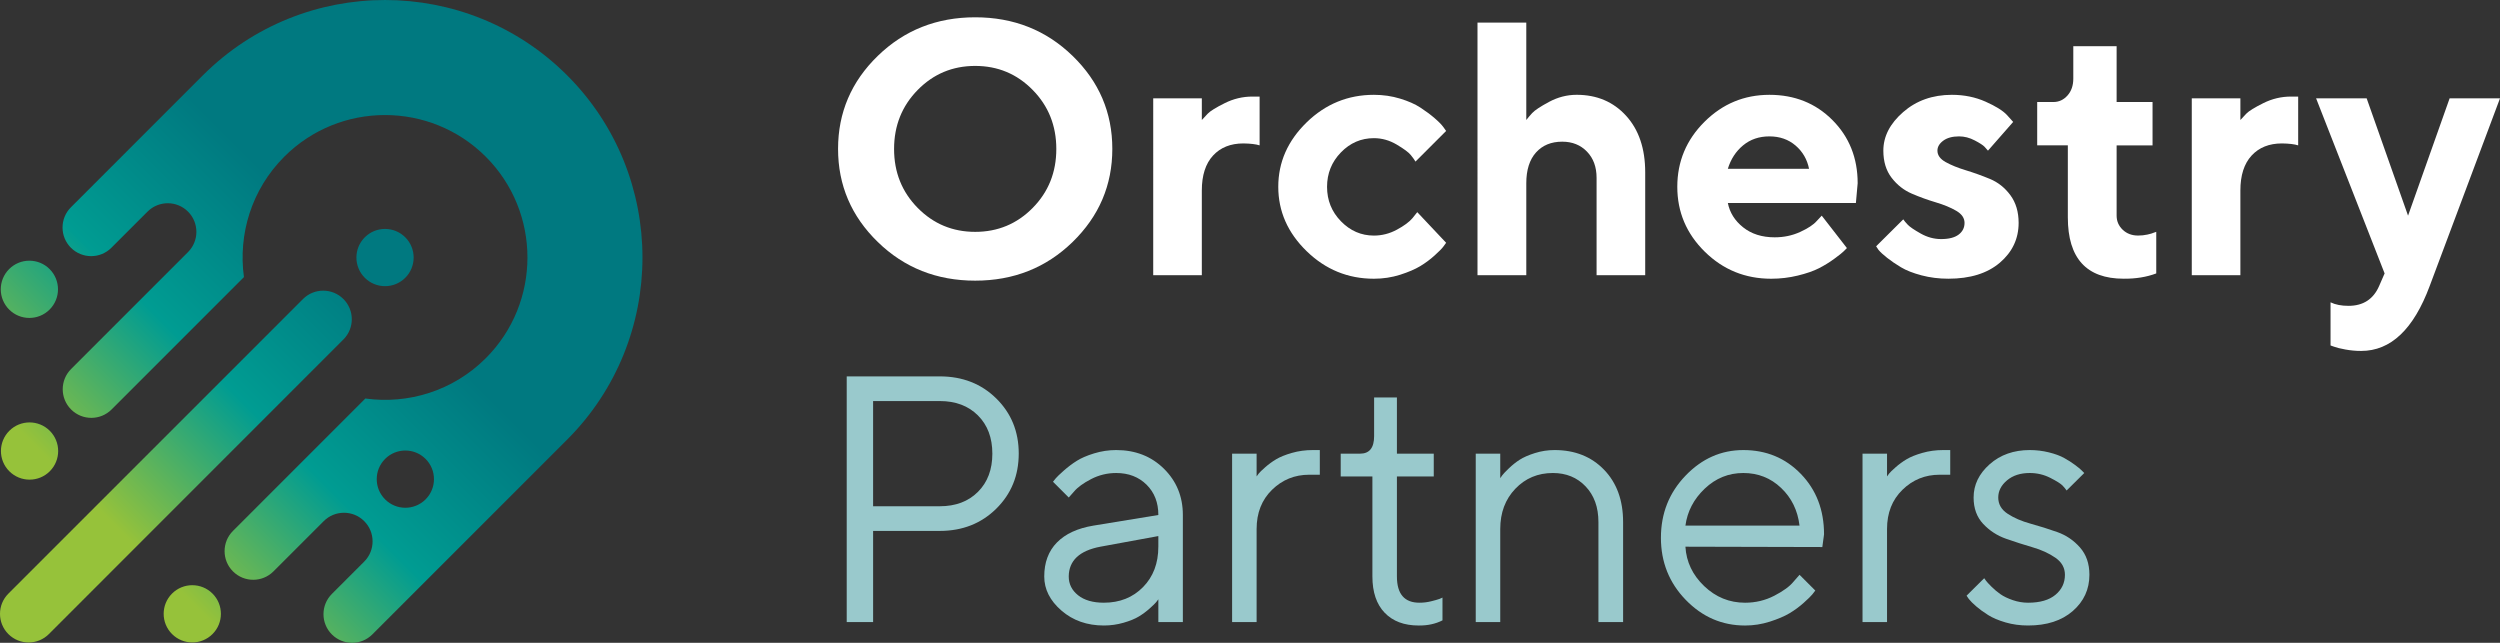
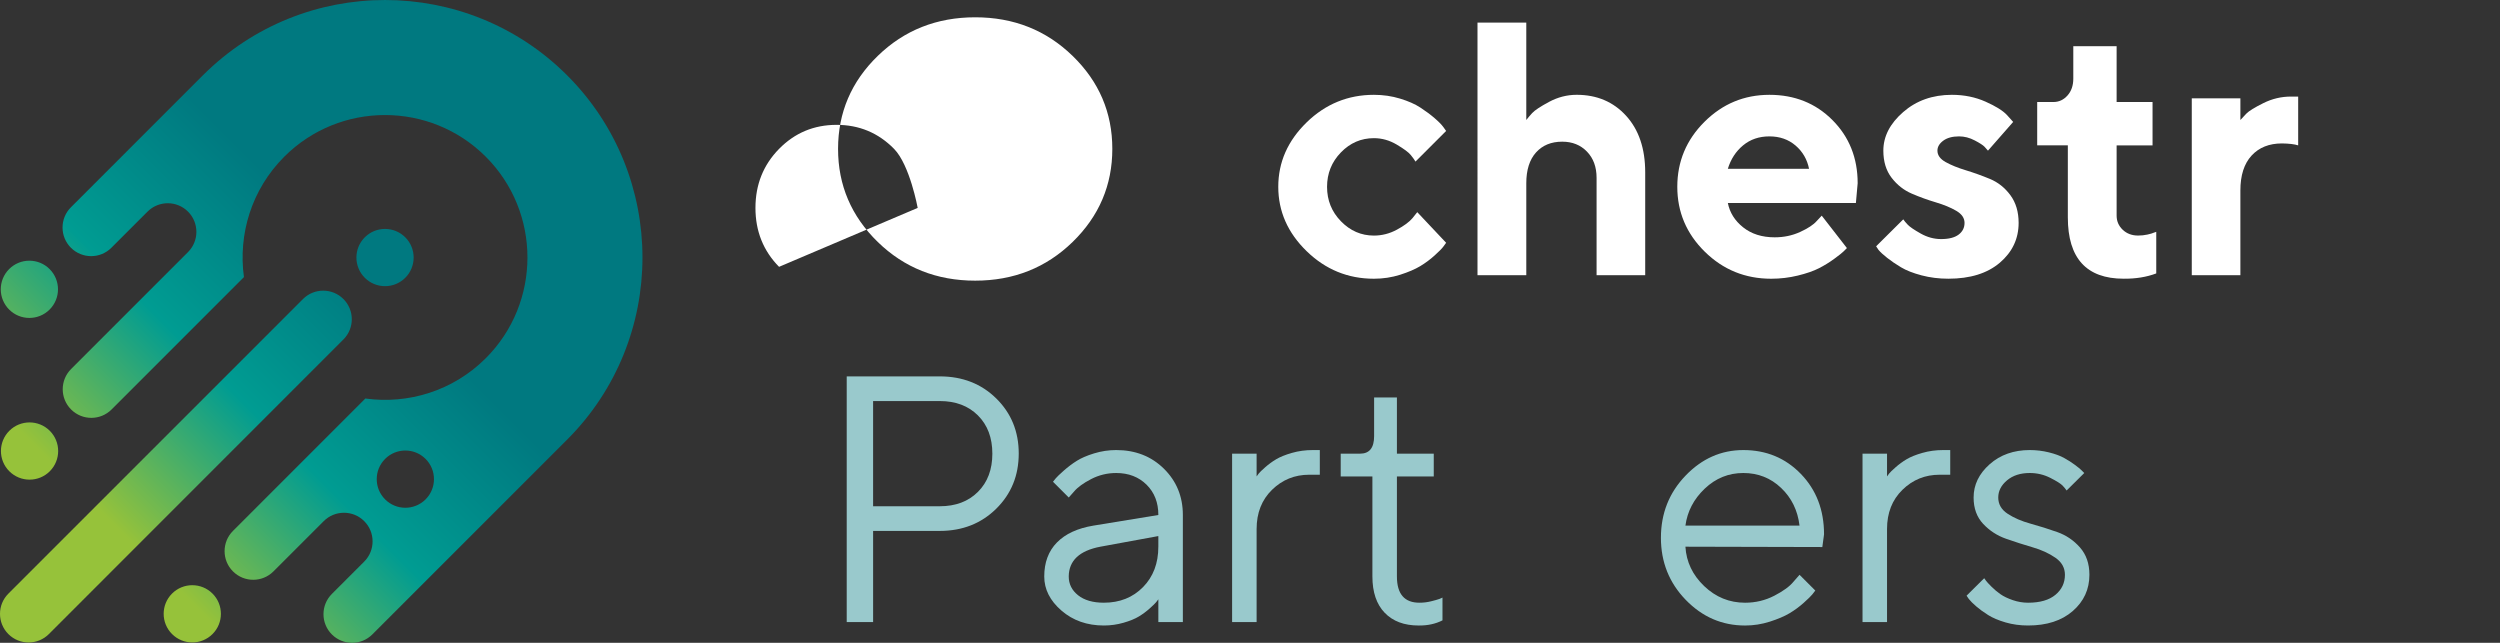
<svg xmlns="http://www.w3.org/2000/svg" id="Layer_2" width="288.995" height="74.308" viewBox="0 0 288.995 74.308">
  <rect x="0" y="0" width="288.995" height="74.308" fill="#333333" stroke="none" />
  <defs>
    <style>.cls-1{fill:url(#linear-gradient);}.cls-1,.cls-2,.cls-3{stroke-width:0px;}.cls-2{fill:#99c9cc;}.cls-3{fill:#fff;}</style>
    <linearGradient id="linear-gradient" x1=".97" y1="73.301" x2="65.563" y2="8.707" gradientUnits="userSpaceOnUse">
      <stop offset="0" stop-color="#96c23a" />
      <stop offset=".192" stop-color="#96c23a" />
      <stop offset=".418" stop-color="#009c92" />
      <stop offset=".643" stop-color="#007980" />
      <stop offset="1" stop-color="#007980" />
    </linearGradient>
  </defs>
  <g id="Layer_1-2">
-     <path class="cls-3" d="M275.657,31.608l-7.921-20.241h5.845l4.785,13.562,4.806-13.562h5.823l-8.124,21.687c-1.861,5.008-4.5,7.513-7.922,7.513-.61,0-1.214-.054-1.812-.162-.597-.109-1.039-.218-1.323-.326l-.407-.143v-4.988c.557.271,1.248.407,2.076.407,1.697,0,2.878-.767,3.543-2.301l.631-1.446Z" />
-     <path class="cls-3" d="M101.47,6.46c3.062-2.973,6.814-4.46,11.26-4.46s8.2,1.488,11.26,4.46c3.062,2.973,4.592,6.556,4.592,10.751s-1.531,7.783-4.592,10.763c-3.06,2.978-6.814,4.469-11.26,4.469s-8.199-1.491-11.26-4.469c-3.062-2.98-4.592-6.568-4.592-10.763s1.531-7.779,4.592-10.751M106.083,24.033c1.819,1.846,4.036,2.769,6.648,2.769,2.614,0,4.829-.922,6.648-2.769,1.821-1.846,2.729-4.117,2.729-6.812s-.908-4.968-2.729-6.822c-1.819-1.852-4.034-2.779-6.648-2.779-2.612,0-4.829.927-6.648,2.779-1.819,1.853-2.729,4.127-2.729,6.822s.91,4.965,2.729,6.812" />
-     <path class="cls-3" d="M145.609,16.804c-.42-.136-1.044-.211-1.874-.224-1.479,0-2.65.468-3.512,1.405-.862.937-1.294,2.281-1.294,4.033v9.794h-5.619V11.367h5.619v2.505c.164-.189.395-.438.693-.743s.954-.709,1.965-1.211c1.011-.504,2.073-.755,3.186-.755h.835v5.641Z" />
+     <path class="cls-3" d="M101.47,6.46c3.062-2.973,6.814-4.46,11.26-4.46s8.2,1.488,11.26,4.46c3.062,2.973,4.592,6.556,4.592,10.751s-1.531,7.783-4.592,10.763c-3.06,2.978-6.814,4.469-11.26,4.469s-8.199-1.491-11.26-4.469c-3.062-2.98-4.592-6.568-4.592-10.763s1.531-7.779,4.592-10.751M106.083,24.033s-.908-4.968-2.729-6.822c-1.819-1.852-4.034-2.779-6.648-2.779-2.612,0-4.829.927-6.648,2.779-1.819,1.853-2.729,4.127-2.729,6.822s.91,4.965,2.729,6.812" />
    <path class="cls-3" d="M151.043,14.147c2.185-2.125,4.779-3.186,7.779-3.186,1.059,0,2.067.146,3.024.438.957.291,1.74.638,2.351,1.039.611.4,1.155.803,1.63,1.211s.821.76,1.037,1.059l.306.429-3.542,3.542c-.109-.189-.288-.44-.539-.753-.251-.313-.795-.716-1.63-1.212-.835-.495-1.714-.743-2.637-.743-1.48,0-2.753.551-3.817,1.65-1.066,1.1-1.6,2.427-1.6,3.981s.536,2.881,1.61,3.981c1.072,1.099,2.341,1.65,3.808,1.65.922,0,1.802-.225,2.637-.673.835-.448,1.443-.895,1.822-1.344l.551-.692,3.338,3.542c-.08.109-.194.263-.336.459-.142.197-.472.529-.987.997-.516.469-1.073.882-1.67,1.242-.597.36-1.374.693-2.331.999-.957.304-1.965.458-3.024.458-3,0-5.594-1.062-7.779-3.186-2.185-2.125-3.278-4.605-3.278-7.443s1.093-5.318,3.278-7.443" />
    <path class="cls-3" d="M176.437,13.872c.164-.217.39-.485.683-.805.291-.319.943-.75,1.954-1.293,1.011-.542,2.073-.815,3.186-.815,2.336,0,4.239.808,5.713,2.423,1.472,1.615,2.209,3.795,2.209,6.538v11.892h-5.621v-11.26c0-1.25-.37-2.258-1.109-3.024-.74-.767-1.694-1.151-2.861-1.151-1.277,0-2.288.417-3.036,1.252-.746.835-1.119,2.018-1.119,3.554v10.629h-5.641V2.612h5.641v11.26Z" />
    <path class="cls-3" d="M199.735,23.462c.218,1.113.808,2.053,1.772,2.821.964.767,2.179,1.151,3.645,1.151,1.059,0,2.039-.207,2.942-.621.902-.413,1.536-.831,1.904-1.252l.591-.631,2.911,3.747-.376.376c-.171.171-.534.459-1.09.867-.555.407-1.146.77-1.77,1.089-.625.319-1.436.601-2.435.845-.997.244-2.026.367-3.084.367-3,0-5.559-1.043-7.677-3.126-2.118-2.084-3.176-4.585-3.176-7.503s1.044-5.42,3.136-7.505c2.09-2.083,4.595-3.126,7.513-3.126s5.348.974,7.289,2.922,2.912,4.381,2.912,7.301l-.204,2.28h-14.804ZM201.497,16.804c-.835.693-1.422,1.595-1.762,2.709h9.388c-.218-1.086-.737-1.983-1.558-2.688-.822-.706-1.829-1.059-3.024-1.059s-2.209.346-3.044,1.039" />
    <path class="cls-3" d="M229.806,17.415c-.082-.109-.214-.258-.397-.448-.182-.191-.567-.438-1.151-.743s-1.181-.459-1.792-.459c-.773,0-1.384.166-1.832.499-.448.333-.671.716-.671,1.151,0,.529.319.97.957,1.324.637.353,1.415.668,2.331.945.917.28,1.842.611,2.779.999s1.724,1.011,2.363,1.874c.637.862.957,1.931.957,3.206,0,1.833-.723,3.367-2.169,4.602-1.446,1.235-3.43,1.853-5.955,1.853-1.087,0-2.118-.129-3.096-.387-.977-.258-1.772-.57-2.383-.937-.61-.366-1.143-.729-1.598-1.089-.455-.36-.783-.661-.987-.907l-.285-.427,3.136-3.115c.109.162.281.369.519.62.237.251.736.591,1.496,1.019s1.548.641,2.361.641c.897,0,1.572-.174,2.027-.519.455-.346.681-.798.681-1.354s-.319-1.022-.957-1.395c-.637-.373-1.425-.699-2.361-.977s-1.864-.614-2.78-1.008c-.917-.393-1.693-1.004-2.331-1.832-.638-.828-.957-1.874-.957-3.136,0-1.643.763-3.129,2.291-4.459,1.526-1.331,3.403-1.996,5.631-1.996,1.41,0,2.71.264,3.898.793,1.188.529,2.013,1.046,2.475,1.548l.713.793-2.912,3.32Z" />
    <path class="cls-3" d="M239.667,5.34h5.01v6.454h4.153v5.01h-4.153v8.124c0,.638.234,1.182.702,1.63.469.448,1.063.671,1.782.671.367,0,.723-.037,1.069-.112.347-.075.608-.152.785-.234l.244-.082v4.806c-1.113.42-2.369.624-3.767.611-4.303,0-6.454-2.363-6.454-7.087v-8.328h-3.542v-5.01h1.872c.638,0,1.181-.251,1.63-.753.448-.502.671-1.153.671-1.954v-3.747Z" />
    <path class="cls-3" d="M265.664,16.804c-.42-.136-1.044-.211-1.874-.224-1.479,0-2.65.468-3.512,1.405s-1.294,2.281-1.294,4.033v9.794h-5.619V11.367h5.619v2.505c.164-.189.395-.438.693-.743.298-.306.954-.709,1.966-1.211,1.011-.504,2.073-.755,3.186-.755h.835v5.641Z" />
    <path class="cls-1" d="M1.056,35.783c-1.29-1.293-1.29-3.387,0-4.679,1.292-1.291,3.387-1.291,4.679-0,1.293,1.293,1.292,3.387,0,4.679-1.292,1.292-3.387,1.293-4.679,0ZM65.564,50.817l-22.522,22.521c-1.292,1.292-3.387,1.292-4.68,0-1.291-1.292-1.29-3.387.001-4.679l3.739-3.739c1.292-1.291,1.292-3.387,0-4.678-1.292-1.292-3.387-1.292-4.679,0l-5.811,5.81c-1.292,1.293-3.388,1.293-4.681,0-1.292-1.293-1.292-3.388,0-4.681l15.302-15.303c4.939.683,10.132-.869,13.922-4.658,6.423-6.423,6.423-16.873,0-23.295-6.423-6.423-16.874-6.423-23.295,0-3.789,3.788-5.341,8.979-4.66,13.917l-15.302,15.303c-1.292,1.291-3.387,1.291-4.678-.001-1.292-1.292-1.292-3.387,0-4.679l13.514-13.514c1.292-1.293,1.292-3.387,0-4.679-1.292-1.292-3.387-1.291-4.679 0l-4.178,4.178c-1.29,1.292-3.386,1.292-4.678-0-1.292-1.292-1.292-3.387,0-4.679l15.265-15.266c.005-.005.01-.009.013-.012,11.613-11.583,30.482-11.576,42.085.026,11.609,11.609,11.609,30.501,0,42.11ZM49.197,53.048c-1.292-1.291-3.387-1.293-4.679,0-1.291,1.292-1.291,3.387,0,4.679,1.292,1.292,3.387,1.293,4.679 0,1.293-1.293,1.292-3.387,0-4.679ZM19.888,68.617c-1.292,1.292-1.292,3.387.001,4.679,1.292,1.291,3.387,1.291,4.679,0,1.292-1.292,1.292-3.387,0-4.679-1.292-1.292-3.387-1.293-4.68,0ZM1.077,49.799c-1.292,1.292-1.292,3.387,0,4.679,1.292,1.291,3.387,1.292,4.679.001,1.291-1.292,1.291-3.387,0-4.679-1.292-1.292-3.387-1.292-4.679,0ZM39.699,39.241c1.291-1.291,1.291-3.383,0-4.674-1.291-1.29-3.384-1.29-4.674-0L.969,68.622c-1.292,1.291-1.292,3.387,0,4.678,1.292,1.292,3.387,1.292,4.679,0l34.05-34.06ZM46.849,32.111c1.292-1.293,1.291-3.387,0-4.679-1.292-1.291-3.387-1.291-4.679-0-1.292,1.292-1.292,3.387,0,4.679,1.292,1.293,3.387,1.292,4.679 0Z" />
    <path class="cls-2" d="M108.633,43.509c2.628,0,4.807.852,6.536,2.555s2.595,3.826,2.595,6.367-.868,4.668-2.604,6.378-3.912,2.564-6.526,2.564h-7.704v10.537h-3.051v-28.401h10.755ZM100.929,46.361v12.161h7.704c1.836,0,3.308-.555,4.417-1.664,1.109-1.108,1.664-2.581,1.664-4.416,0-1.836-.555-3.308-1.664-4.417s-2.581-1.664-4.417-1.664h-7.704Z" />
    <path class="cls-2" d="M133.903,59.532c0-1.44-.455-2.607-1.366-3.506-.911-.897-2.079-1.347-3.506-1.347-1.029,0-1.997.234-2.901.703s-1.562.947-1.971,1.437l-.614.692-1.822-1.821c.08-.106.189-.241.327-.406s.442-.456.911-.872c.469-.415.961-.788,1.476-1.118s1.191-.624,2.03-.882c.838-.258,1.693-.386,2.564-.386,2.219,0,4.058.719,5.517,2.158s2.188,3.222,2.188,5.348v12.379h-2.833v-2.634c-.053.079-.135.188-.247.326s-.363.383-.753.733c-.39.35-.809.66-1.258.931-.448.271-1.039.512-1.772.723-.732.211-1.488.317-2.268.317-1.941,0-3.575-.575-4.902-1.724s-1.99-2.462-1.99-3.941c0-1.624.488-2.935,1.466-3.932.977-.996,2.383-1.647,4.219-1.95l7.506-1.228ZM132.13,67.871c1.182-1.202,1.772-2.76,1.772-4.675v-1.228l-6.694,1.228c-2.429.462-3.65,1.611-3.664,3.446,0,.871.36,1.595,1.08,2.169s1.713.861,2.981.861c1.835,0,3.344-.601,4.525-1.802Z" />
    <path class="cls-2" d="M152.569,54.877h-1.228c-1.677,0-3.109.581-4.298,1.743s-1.782,2.674-1.782,4.535v10.755h-2.833v-19.469h2.833v2.634c.053-.079.132-.189.237-.327s.356-.383.753-.732c.396-.35.821-.66,1.277-.931.455-.272,1.062-.516,1.822-.733.759-.218,1.56-.326,2.406-.326h.811v2.852Z" />
    <path class="cls-2" d="M158.846,45.945h2.635v6.497h4.258v2.634h-4.258v11.566c0,2.033.878,3.044,2.634,3.03.435,0,.868-.053,1.297-.158.43-.105.757-.198.981-.277l.356-.158v2.634c-.805.409-1.723.607-2.753.595-1.677,0-2.987-.492-3.932-1.476-.943-.984-1.416-2.38-1.416-4.189v-11.566h-3.664v-2.634h2.238c1.083,0,1.624-.674,1.624-2.021v-4.477Z" />
-     <path class="cls-2" d="M173.426,55.274c.053-.079.132-.191.237-.337s.356-.409.753-.792c.396-.383.815-.717,1.257-1,.442-.284,1.03-.542,1.763-.772.733-.231,1.489-.347,2.269-.347,2.35,0,4.258.759,5.724,2.277s2.198,3.532,2.198,6.041v11.566h-2.852v-11.566c0-1.703-.492-3.073-1.476-4.11-.984-1.036-2.248-1.555-3.793-1.555-1.73,0-3.176.607-4.338,1.822s-1.742,2.767-1.742,4.654v10.755h-2.833v-19.469h2.833v2.832Z" />
    <path class="cls-2" d="M194.831,63.196c.105,1.756.829,3.274,2.169,4.556,1.34,1.28,2.915,1.921,4.724,1.921,1.215,0,2.344-.271,3.387-.811,1.043-.542,1.783-1.083,2.219-1.624l.693-.793,1.822,1.822c-.08.105-.195.255-.347.446-.152.191-.482.515-.991.97-.508.456-1.056.858-1.644,1.209-.588.35-1.347.673-2.277.97-.931.298-1.885.446-2.862.446-2.654,0-4.939-.987-6.853-2.961-1.915-1.975-2.872-4.367-2.872-7.18s.947-5.206,2.842-7.18c1.895-1.975,4.123-2.961,6.685-2.961,2.654,0,4.873.921,6.655,2.763s2.674,4.169,2.674,6.981l-.198,1.466-15.825-.04ZM197.069,56.482c-1.268,1.201-2.014,2.628-2.238,4.278h13.191c-.212-1.757-.921-3.209-2.13-4.357-1.208-1.149-2.663-1.724-4.367-1.724-1.703,0-3.188.601-4.456,1.803Z" />
    <path class="cls-2" d="M225.444,54.877h-1.228c-1.677,0-3.109.581-4.298,1.743s-1.782,2.674-1.782,4.535v10.755h-2.833v-19.469h2.833v2.634c.053-.079.132-.189.237-.327s.356-.383.753-.732c.396-.35.821-.66,1.277-.931.455-.272,1.062-.516,1.822-.733.759-.218,1.56-.326,2.406-.326h.811v2.852Z" />
    <path class="cls-2" d="M238.897,56.7c-.105-.158-.261-.347-.465-.565-.205-.218-.677-.515-1.416-.892-.739-.376-1.532-.565-2.377-.565-1.083,0-1.961.284-2.634.852-.674.568-1.011,1.228-1.011,1.981,0,.778.363,1.406,1.09,1.881.726.476,1.603.856,2.634,1.139,1.03.284,2.06.607,3.09.971s1.908.957,2.634,1.783c.727.825,1.09,1.878,1.09,3.158,0,1.678-.641,3.073-1.921,4.189-1.281,1.115-3.004,1.674-5.17,1.674-.924,0-1.792-.119-2.604-.356-.811-.238-1.482-.521-2.01-.852-.528-.331-.987-.664-1.377-1.001-.39-.336-.677-.624-.861-.861l-.258-.376,2.04-2.021c.053.079.126.182.218.307.093.126.301.351.624.674s.67.614,1.04.871c.369.258.845.485,1.426.684s1.169.297,1.763.297c1.373,0,2.427-.304,3.159-.911s1.1-1.38,1.1-2.317c0-.805-.367-1.462-1.1-1.971-.732-.508-1.611-.911-2.634-1.208-1.023-.297-2.05-.627-3.08-.99s-1.911-.938-2.644-1.723c-.732-.786-1.099-1.8-1.099-3.04,0-1.466.617-2.747,1.852-3.843s2.783-1.644,4.644-1.644c.753,0,1.488.089,2.208.267.72.179,1.31.397,1.772.654.463.257.875.521,1.238.792s.624.485.782.644l.297.297-2.04,2.021Z" />
  </g>
</svg>